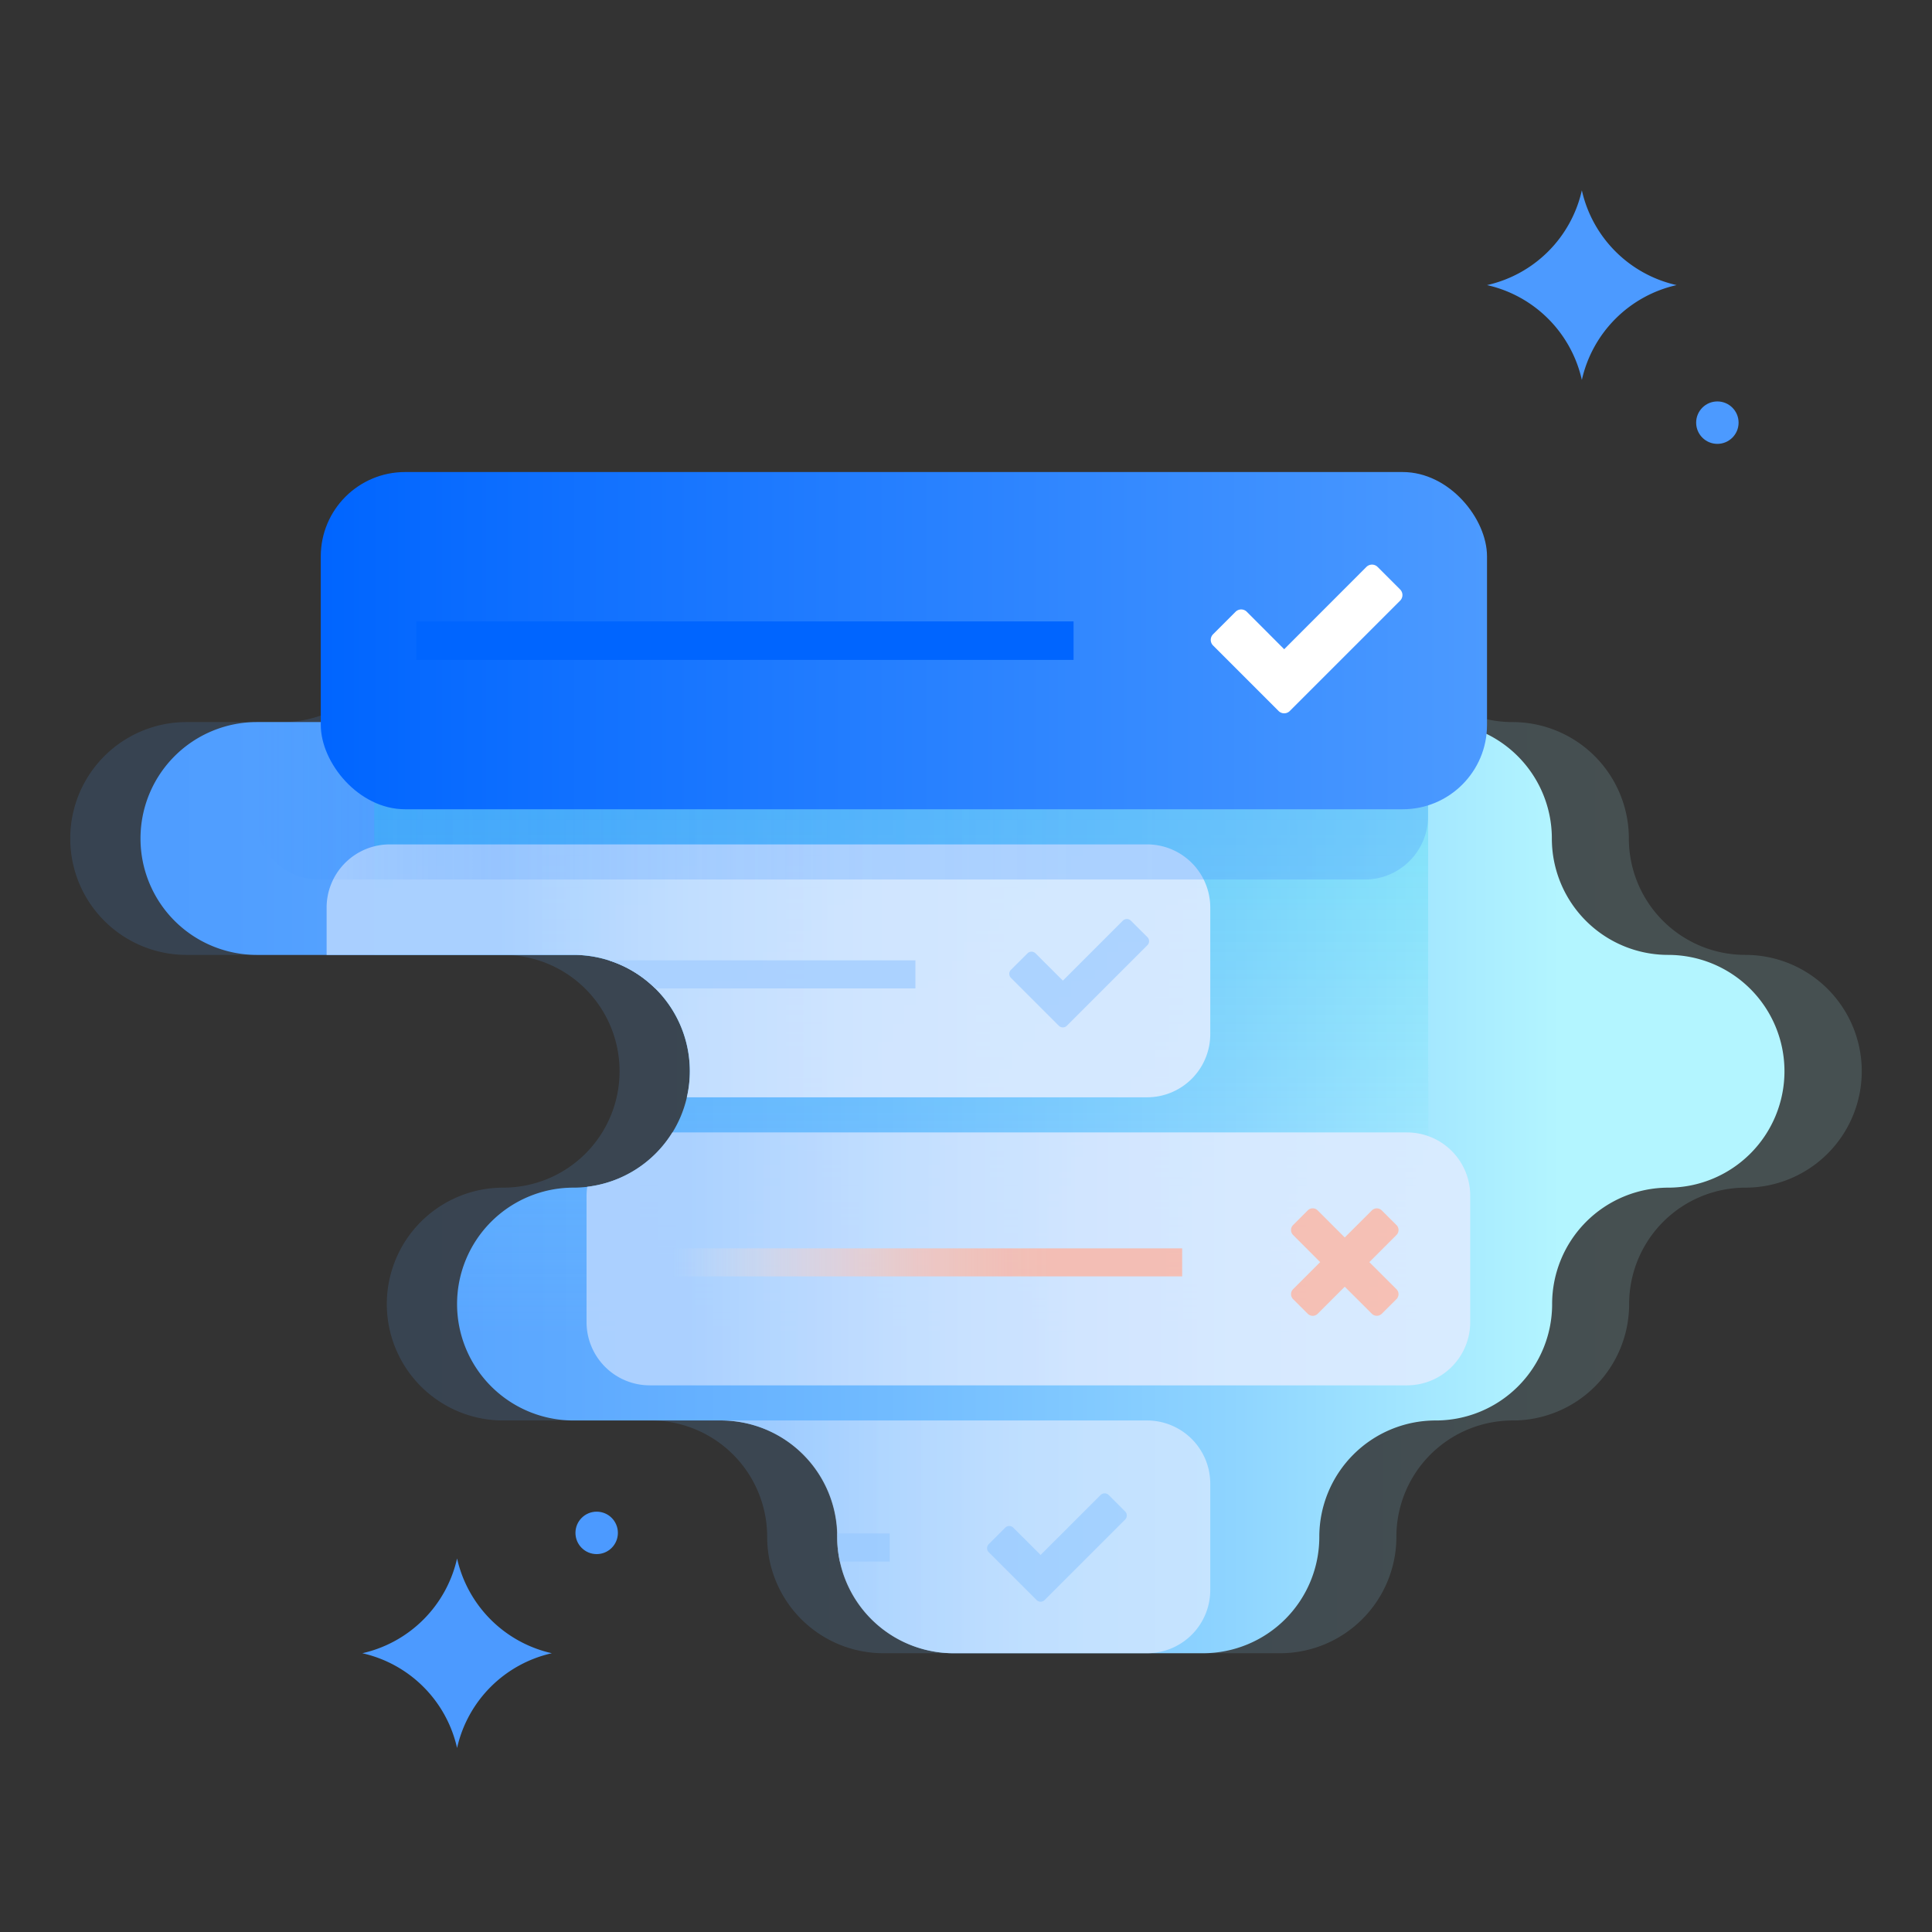
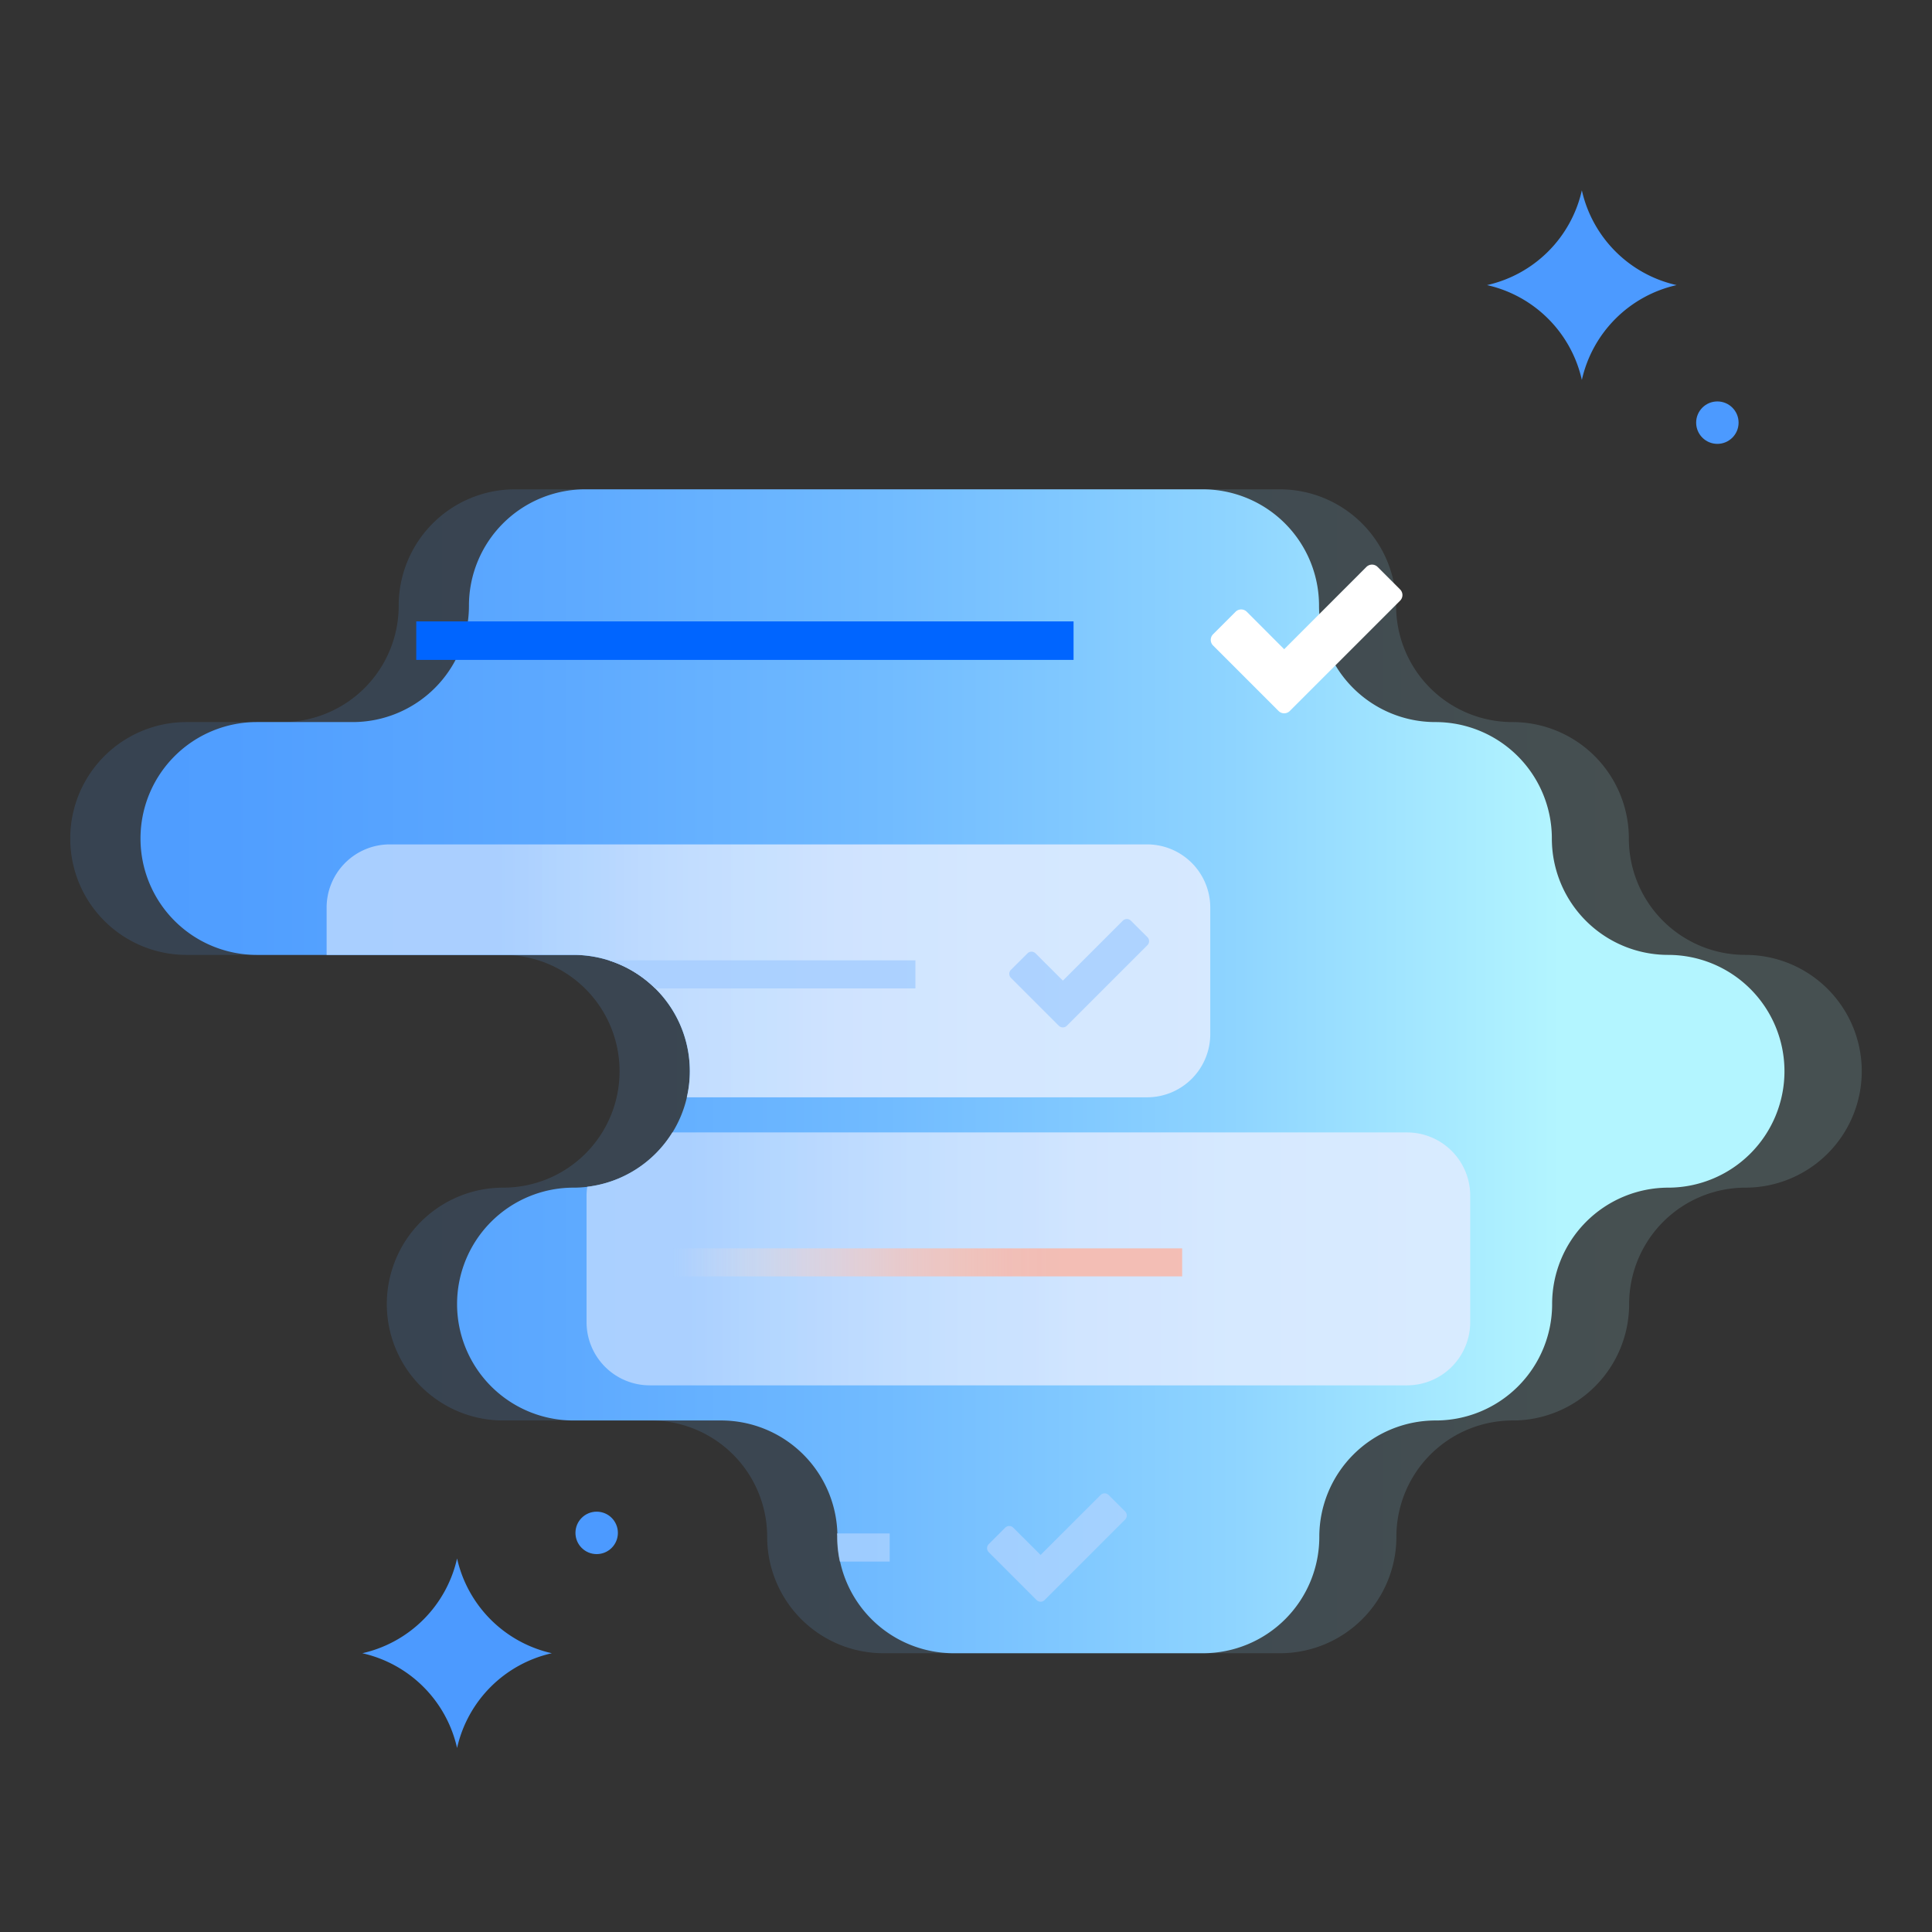
<svg xmlns="http://www.w3.org/2000/svg" xmlns:xlink="http://www.w3.org/1999/xlink" id="Layer_1" data-name="Layer 1" viewBox="0 0 275 275">
  <rect x="0" y="0" width="275" height="275" fill="#333333" stroke="none" />
  <defs>
    <style>.cls-1{opacity:0.15;fill:url(#linear-gradient);}.cls-2{fill:url(#linear-gradient-2);}.cls-3{opacity:0.3;isolation:isolate;fill:url(#linear-gradient-3);}.cls-4{fill:#4c9aff;}.cls-5{opacity:0.9;}.cls-6{fill:url(#linear-gradient-4);}.cls-7{fill:#b2d4ff;}.cls-8{opacity:0.7;}.cls-9{fill:url(#linear-gradient-5);}.cls-10{fill:url(#linear-gradient-6);}.cls-11{fill:url(#linear-gradient-7);}.cls-12{fill:#0065ff;}.cls-13{fill:#fff;}.cls-14{fill:url(#linear-gradient-8);}.cls-15{fill:url(#linear-gradient-9);}.cls-16{fill:#ffbdad;}</style>
    <linearGradient id="linear-gradient" x1="-24.79" y1="152.48" x2="230.21" y2="152.48" gradientUnits="userSpaceOnUse">
      <stop offset="0" stop-color="#4c9aff" />
      <stop offset="0.19" stop-color="#509eff" />
      <stop offset="0.39" stop-color="#5da9ff" />
      <stop offset="0.59" stop-color="#71bbff" />
      <stop offset="0.8" stop-color="#8ed4ff" />
      <stop offset="1" stop-color="#b3f5ff" />
    </linearGradient>
    <linearGradient id="linear-gradient-2" x1="-11.93" y1="152.48" x2="222.11" y2="152.48" xlink:href="#linear-gradient" />
    <linearGradient id="linear-gradient-3" x1="128.27" y1="72.67" x2="128.27" y2="189.94" gradientUnits="userSpaceOnUse">
      <stop offset="0" stop-color="#00c7e5" />
      <stop offset="0.12" stop-color="#04c8e6" stop-opacity="0.98" />
      <stop offset="0.25" stop-color="#0ecbe7" stop-opacity="0.92" />
      <stop offset="0.39" stop-color="#20cfea" stop-opacity="0.82" />
      <stop offset="0.53" stop-color="#39d6ed" stop-opacity="0.68" />
      <stop offset="0.68" stop-color="#5adef2" stop-opacity="0.5" />
      <stop offset="0.83" stop-color="#81e8f8" stop-opacity="0.28" />
      <stop offset="0.99" stop-color="#aff4fe" stop-opacity="0.02" />
      <stop offset="1" stop-color="#b3f5ff" stop-opacity="0" />
    </linearGradient>
    <linearGradient id="linear-gradient-4" x1="46.49" y1="138.19" x2="172.27" y2="138.19" gradientUnits="userSpaceOnUse">
      <stop offset="0.19" stop-color="#b2d4ff" />
      <stop offset="0.39" stop-color="#cae1ff" />
      <stop offset="0.58" stop-color="#d9e8ff" />
      <stop offset="0.74" stop-color="#deebff" />
    </linearGradient>
    <linearGradient id="linear-gradient-5" x1="108.65" y1="218.75" x2="170.65" y2="218.75" gradientUnits="userSpaceOnUse">
      <stop offset="0" stop-color="#b2d4ff" />
      <stop offset="0.27" stop-color="#cae1ff" />
      <stop offset="0.53" stop-color="#d9e8ff" />
      <stop offset="0.74" stop-color="#deebff" />
    </linearGradient>
    <linearGradient id="linear-gradient-6" x1="36.41" y1="113.96" x2="203.27" y2="113.96" gradientUnits="userSpaceOnUse">
      <stop offset="0" stop-color="#0065ff" stop-opacity="0" />
      <stop offset="0.15" stop-color="#1b78ff" stop-opacity="0.11" />
      <stop offset="0.31" stop-color="#3187ff" stop-opacity="0.19" />
      <stop offset="0.49" stop-color="#4092ff" stop-opacity="0.25" />
      <stop offset="0.7" stop-color="#4998ff" stop-opacity="0.29" />
      <stop offset="1" stop-color="#4c9aff" stop-opacity="0.3" />
    </linearGradient>
    <linearGradient id="linear-gradient-7" x1="45.66" y1="91.19" x2="211.66" y2="91.19" gradientUnits="userSpaceOnUse">
      <stop offset="0" stop-color="#0065ff" />
      <stop offset="1" stop-color="#4c9aff" />
    </linearGradient>
    <linearGradient id="linear-gradient-8" x1="83.49" y1="179.19" x2="209.27" y2="179.19" gradientUnits="userSpaceOnUse">
      <stop offset="0.11" stop-color="#b2d4ff" />
      <stop offset="0.34" stop-color="#cae1ff" />
      <stop offset="0.56" stop-color="#d9e8ff" />
      <stop offset="0.74" stop-color="#deebff" />
    </linearGradient>
    <linearGradient id="linear-gradient-9" x1="95.49" y1="179.69" x2="168.27" y2="179.69" gradientUnits="userSpaceOnUse">
      <stop offset="0" stop-color="#ffebe5" stop-opacity="0" />
      <stop offset="0.03" stop-color="#ffe8e2" stop-opacity="0.06" />
      <stop offset="0.14" stop-color="#ffddd4" stop-opacity="0.31" />
      <stop offset="0.26" stop-color="#ffd3c8" stop-opacity="0.52" />
      <stop offset="0.37" stop-color="#ffcbbe" stop-opacity="0.69" />
      <stop offset="0.47" stop-color="#ffc5b7" stop-opacity="0.83" />
      <stop offset="0.57" stop-color="#ffc1b1" stop-opacity="0.92" />
      <stop offset="0.66" stop-color="#ffbeae" stop-opacity="0.98" />
      <stop offset="0.74" stop-color="#ffbdad" />
    </linearGradient>
  </defs>
  <path class="cls-1" d="M231.85,119.35h0a16.57,16.57,0,0,0-16.57-16.57h0a16.55,16.55,0,0,1-16.56-16.56h0a16.57,16.57,0,0,0-16.57-16.57H73.31A16.56,16.56,0,0,0,56.75,86.22h0a16.56,16.56,0,0,1-16.57,16.56H26.55A16.56,16.56,0,0,0,10,119.35h0a16.56,16.56,0,0,0,16.56,16.57H71.63a16.55,16.55,0,0,1,16.56,16.56h0a16.56,16.56,0,0,1-16.56,16.57h0a16.57,16.57,0,0,0-16.57,16.57h0a16.57,16.57,0,0,0,16.57,16.57h21a16.56,16.56,0,0,1,16.57,16.56h0a16.56,16.56,0,0,0,16.56,16.57h56.43a16.57,16.57,0,0,0,16.57-16.57h0a16.55,16.55,0,0,1,16.56-16.56h0a16.57,16.57,0,0,0,16.57-16.57h0a16.57,16.57,0,0,1,16.57-16.57h0A16.57,16.57,0,0,0,265,152.48h0a16.56,16.56,0,0,0-16.57-16.56h0A16.57,16.57,0,0,1,231.85,119.35Z" />
  <path class="cls-2" d="M220.89,119.35h0a16.57,16.57,0,0,0-16.57-16.57h0a16.56,16.56,0,0,1-16.57-16.56h0a16.56,16.56,0,0,0-16.56-16.57H83.31A16.56,16.56,0,0,0,66.75,86.22h0a16.56,16.56,0,0,1-16.57,16.56H36.55A16.56,16.56,0,0,0,20,119.35h0a16.56,16.56,0,0,0,16.56,16.57H81.63a16.55,16.55,0,0,1,16.56,16.56h0a16.56,16.56,0,0,1-16.56,16.57h0a16.57,16.57,0,0,0-16.57,16.57h0a16.57,16.57,0,0,0,16.57,16.57h21a16.56,16.56,0,0,1,16.57,16.56h0a16.56,16.56,0,0,0,16.56,16.57h35.47a16.56,16.56,0,0,0,16.56-16.57h0a16.56,16.56,0,0,1,16.57-16.56h0a16.57,16.57,0,0,0,16.57-16.57h0a16.56,16.56,0,0,1,16.56-16.57h0A16.57,16.57,0,0,0,254,152.48h0a16.56,16.56,0,0,0-16.57-16.56h0A16.56,16.56,0,0,1,220.89,119.35Z" />
-   <path class="cls-3" d="M203.27,102.73a16.55,16.55,0,0,1-15.52-16.51h0a16.56,16.56,0,0,0-16.56-16.57H83.31A16.56,16.56,0,0,0,66.75,86.22h0a16.56,16.56,0,0,1-13.48,16.26v33.44H81.63a16.55,16.55,0,0,1,16.56,16.56h0a16.56,16.56,0,0,1-16.56,16.57,16.57,16.57,0,0,0-16.57,16.57h0a16.57,16.57,0,0,0,16.57,16.57h21a16.56,16.56,0,0,1,16.57,16.56h0a16.56,16.56,0,0,0,16.56,16.57h35.47a16.56,16.56,0,0,0,16.56-16.57h0a16.55,16.55,0,0,1,15.52-16.51Z" />
  <path class="cls-4" d="M65.06,221.83h0a17.85,17.85,0,0,1-13.49,13.49h0a17.83,17.83,0,0,1,13.49,13.49h0a17.82,17.82,0,0,1,13.49-13.49h0a17.83,17.83,0,0,1-13.49-13.49Z" />
  <circle class="cls-4" cx="84.93" cy="218.19" r="3.02" />
  <g class="cls-5">
    <path class="cls-6" d="M163.27,120.19H55.49a9,9,0,0,0-9,9v6.73H81.63a16.55,16.55,0,0,1,16.56,16.56h0a16.23,16.23,0,0,1-.43,3.71h65.51a9,9,0,0,0,9-9v-18A9,9,0,0,0,163.27,120.19Z" />
    <path class="cls-7" d="M93.25,140.69H130.3v-4H86.62A16.44,16.44,0,0,1,93.25,140.69Z" />
    <path class="cls-7" d="M150.71,146l-6.81-6.81a.81.81,0,0,1,0-1.15l2.35-2.34a.81.81,0,0,1,1.15,0l3.89,3.88,8.53-8.53a.81.81,0,0,1,1.15,0l2.35,2.34a.81.81,0,0,1,0,1.15L151.86,146A.81.81,0,0,1,150.71,146Z" />
  </g>
  <g class="cls-8">
-     <path class="cls-9" d="M163.27,202.19H102.6a16.56,16.56,0,0,1,16.56,16.56h0a16.56,16.56,0,0,0,16.56,16.57h27.55a9,9,0,0,0,9-9V211.19A9,9,0,0,0,163.27,202.19Z" />
    <path class="cls-7" d="M147.55,227.75l-6.81-6.81a.81.81,0,0,1,0-1.15l2.34-2.34a.81.81,0,0,1,1.15,0l3.89,3.88,8.54-8.53a.81.81,0,0,1,1.15,0l2.34,2.34a.81.81,0,0,1,0,1.15l-11.46,11.46A.8.8,0,0,1,147.55,227.75Z" />
    <path class="cls-7" d="M119.16,218.75h0a16.3,16.3,0,0,0,.38,3.52h7.1v-4h-7.51C119.14,218.43,119.16,218.59,119.16,218.75Z" />
  </g>
-   <path class="cls-10" d="M194.27,125.19H45.41a9,9,0,0,1-9-9V102.78l166.86,0v13.46A9,9,0,0,1,194.27,125.19Z" />
-   <rect class="cls-11" x="45.66" y="67.19" width="166" height="48" rx="12" />
  <rect class="cls-12" x="59.25" y="88.45" width="93.56" height="5.48" />
  <path class="cls-13" d="M182,101.21l-9.34-9.34a1.13,1.13,0,0,1,0-1.58l3.22-3.22a1.13,1.13,0,0,1,1.58,0l5.33,5.34,11.71-11.72a1.13,1.13,0,0,1,1.58,0l3.22,3.22a1.13,1.13,0,0,1,0,1.58l-15.72,15.72A1.13,1.13,0,0,1,182,101.21Z" />
  <path class="cls-4" d="M238.65,40.58h0a17.82,17.82,0,0,1-13.49-13.49h0a17.83,17.83,0,0,1-13.5,13.49h0a17.84,17.84,0,0,1,13.5,13.5h0a17.83,17.83,0,0,1,13.49-13.5Z" />
  <circle class="cls-4" cx="244.45" cy="60.16" r="3.02" />
  <g class="cls-5">
    <path class="cls-14" d="M200.27,161.19H95.7a16.53,16.53,0,0,1-12.11,7.73,8.94,8.94,0,0,0-.1,1.27v18a9,9,0,0,0,9,9H200.27a9,9,0,0,0,9-9v-18A9,9,0,0,0,200.27,161.19Z" />
    <rect class="cls-15" x="95.49" y="177.69" width="72.78" height="3.99" />
-     <path class="cls-16" d="M187.56,187l3.85-3.85,3.86,3.85a1,1,0,0,0,1.41,0l2.09-2.08a1,1,0,0,0,0-1.42l-3.86-3.85,3.86-3.86a1,1,0,0,0,0-1.42l-2.09-2.08a1,1,0,0,0-1.41,0l-3.86,3.85-3.85-3.85a1,1,0,0,0-1.42,0l-2.08,2.08a1,1,0,0,0,0,1.42l3.85,3.86-3.85,3.85a1,1,0,0,0,0,1.42l2.08,2.08A1,1,0,0,0,187.56,187Z" />
  </g>
</svg>